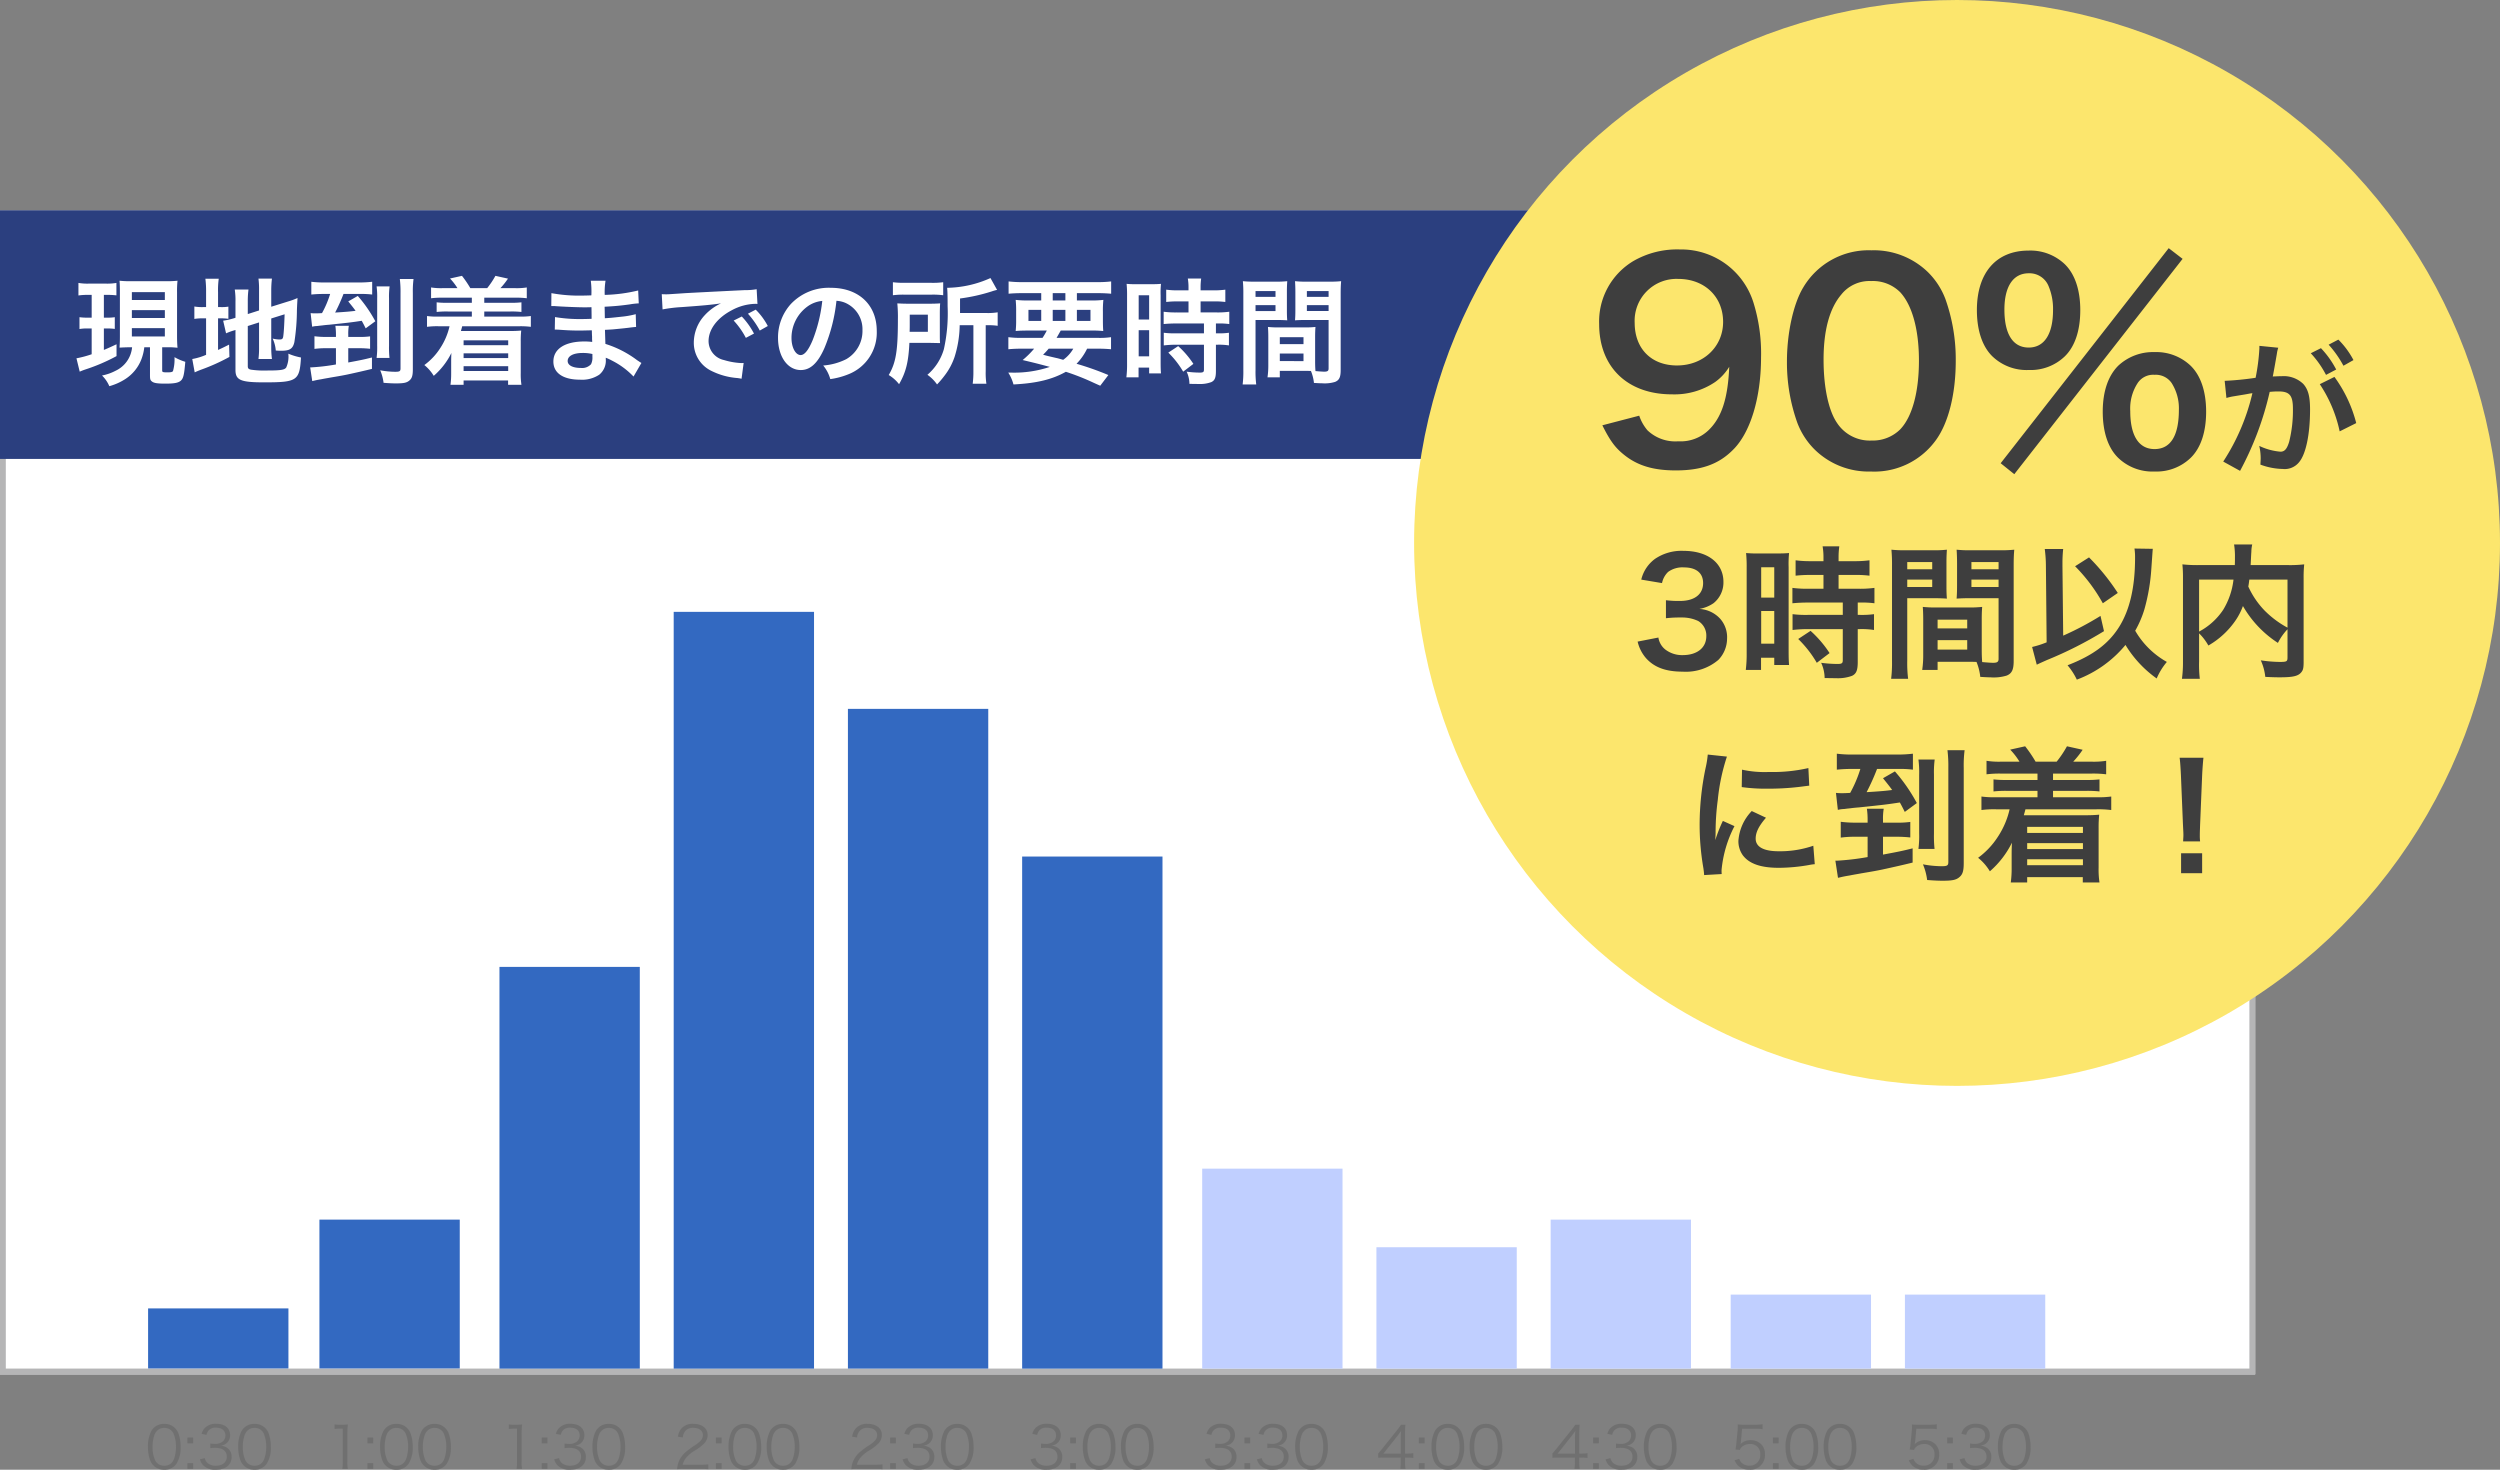
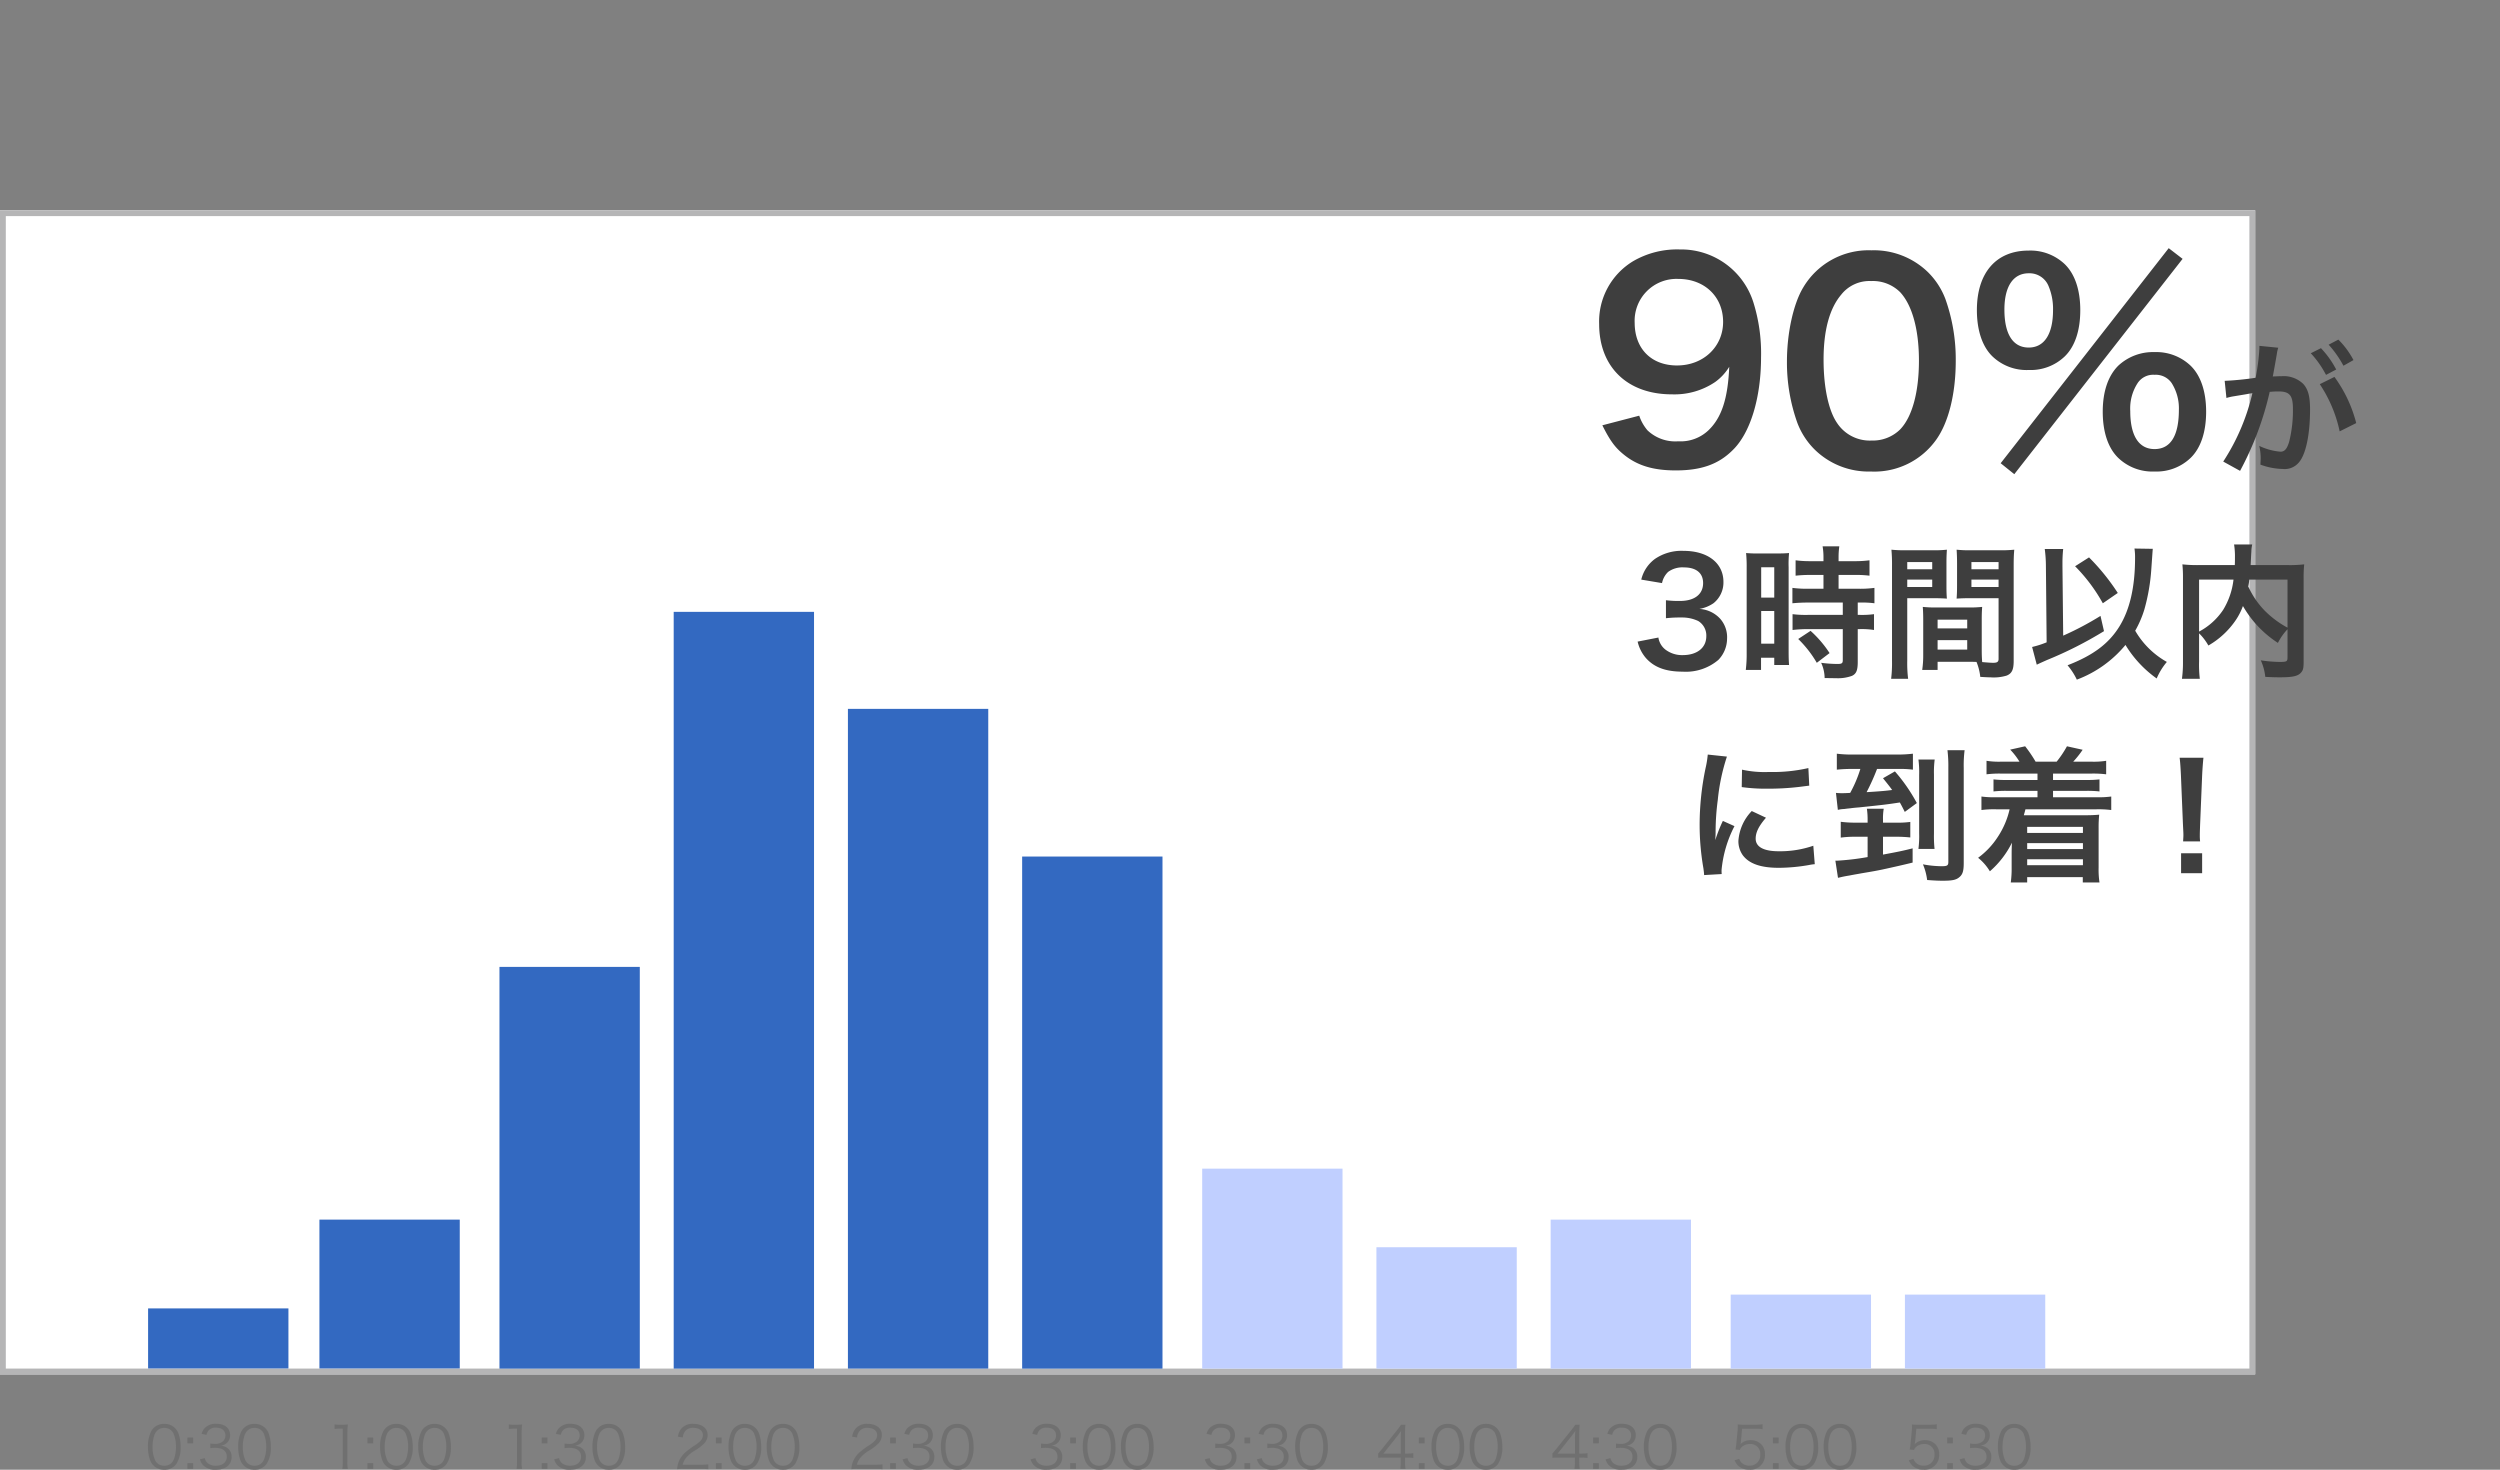
<svg xmlns="http://www.w3.org/2000/svg" width="430.465" height="253.066" viewBox="0 0 430.465 253.066">
  <rect x="0" y="0" width="430.465" height="253.066" fill="#808080" stroke="none" />
  <g id="fig_f02-2" transform="translate(19142.488 -9054.129)">
    <rect id="長方形_23897" data-name="長方形 23897" width="388.314" height="200.437" transform="translate(-19142.488 9090.34)" fill="#fff" />
-     <path id="長方形_23897_-_アウトライン" data-name="長方形 23897 - アウトライン" d="M1,1V199.437H387.314V1H1M0,0H388.314V200.437H0Z" transform="translate(-19142.488 9090.34)" fill="#b5b5b6" />
-     <rect id="長方形_23898" data-name="長方形 23898" width="388.314" height="42.81" transform="translate(-19142.488 9090.34)" fill="#2b3f7f" />
+     <path id="長方形_23897_-_アウトライン" data-name="長方形 23897 - アウトライン" d="M1,1V199.437H387.314V1M0,0H388.314V200.437H0Z" transform="translate(-19142.488 9090.34)" fill="#b5b5b6" />
    <path id="パス_47792" data-name="パス 47792" d="M10.28-4.82A4.967,4.967,0,0,1,7.4-.76a8.264,8.264,0,0,1-2.3.8A5.705,5.705,0,0,1,6.36,1.88,9.985,9.985,0,0,0,9.16.62a7.05,7.05,0,0,0,2.7-3.32,8.435,8.435,0,0,0,.52-2.12h.98V-.08c0,.74.04.9.3,1.12.34.3.92.4,2.36.4,1.56,0,2.28-.14,2.7-.56.4-.4.54-1.04.72-3.2a8.559,8.559,0,0,1-1.86-.8,7.4,7.4,0,0,1-.26,2.4c-.1.16-.38.22-.92.22-.84,0-.94-.04-.94-.34V-4.82h1.46c.22,0,.76.04,1.18.08-.06-.68-.08-1.28-.08-2.16v-7.36a16.945,16.945,0,0,1,.08-2.02,15.7,15.7,0,0,1-1.92.08H10.06a15.042,15.042,0,0,1-1.94-.08c.04.58.06.94.06,2.02v7.48c0,.8-.02,1.36-.06,2.02.82-.04,1.16-.06,1.88-.06Zm-.04-9.5h5.68v1.36H10.24Zm0,3.1h5.68v1.36H10.24Zm0,3.1h5.68v1.44H10.24ZM3.32-13.84v3.92h-.7A9.442,9.442,0,0,1,1.22-10v2.04a6.987,6.987,0,0,1,1.36-.1h.74v4.44a18.252,18.252,0,0,1-2.62.7l.56,2.3a10.742,10.742,0,0,1,1.04-.4A31.875,31.875,0,0,0,7.6-3.3V-5.34c-1.14.54-1.52.7-2.18.98v-3.7h.6a9.167,9.167,0,0,1,1.28.08V-10a7.8,7.8,0,0,1-1.28.08h-.6v-3.92h.52a13.009,13.009,0,0,1,1.64.08V-15.9a9.33,9.33,0,0,1-1.78.12H2.84a9.307,9.307,0,0,1-1.8-.12v2.16a10.38,10.38,0,0,1,1.68-.1ZM30.2-8.48l1.94-.62v4.24a15.212,15.212,0,0,1-.1,2.06h2.32a14.511,14.511,0,0,1-.12-2V-9.78l2.3-.72c-.06,1.94-.14,3.18-.24,3.84-.08.42-.2.5-.7.5a5.529,5.529,0,0,1-1.12-.16,5.968,5.968,0,0,1,.54,2.06c.5.04.68.04.94.04,1.46,0,2-.34,2.26-1.48a36.926,36.926,0,0,0,.44-5.5c.04-1.08.06-1.22.1-2.1a12.228,12.228,0,0,1-1.64.6l-2.88.9v-2.8a16.465,16.465,0,0,1,.12-2.04H32.04a14.277,14.277,0,0,1,.1,2v3.48l-1.94.62v-2.18a15.347,15.347,0,0,1,.12-2.04H27.96a12.752,12.752,0,0,1,.12,2.12V-9.9l-.18.06a11.976,11.976,0,0,1-1.94.44l.5,2.18a10.8,10.8,0,0,1,1.22-.46c.08-.02.22-.06.4-.12V-.92c0,1.76.88,2.14,4.92,2.14,5.7,0,6.12-.28,6.36-4.28a10.529,10.529,0,0,1-2.18-.66,4.587,4.587,0,0,1-.36,2.38c-.3.42-.94.52-3.32.52a15.615,15.615,0,0,1-2.72-.14c-.44-.08-.58-.22-.58-.62Zm-7.18-3.26h-.46a7.832,7.832,0,0,1-1.56-.1V-9.7a8.208,8.208,0,0,1,1.56-.1h.46v6.28a10.425,10.425,0,0,1-2.38.72l.42,2.3c.3-.14.48-.22,1.04-.44a33.663,33.663,0,0,0,4.94-2.22l-.06-2.12c-.9.46-1.12.56-1.9.92V-9.8h.38a9.1,9.1,0,0,1,1.4.08v-2.1a6.709,6.709,0,0,1-1.34.08h-.44V-14.3a14.117,14.117,0,0,1,.12-2.32H22.9a17.075,17.075,0,0,1,.12,2.3ZM47.5-6.6V-7a8,8,0,0,1,.1-1.52H45.28a10.4,10.4,0,0,1,.1,1.54v.38H43.64a15.172,15.172,0,0,1-1.96-.12v2.18a14.421,14.421,0,0,1,1.94-.12h1.76v2.8a35.19,35.19,0,0,1-4.24.5h-.2L41.3,1c.78-.18.86-.2,1.58-.32.7-.14,1.24-.22,1.64-.3,1.8-.3,2.08-.36,2.78-.5,1.22-.26,3.16-.7,4.28-.98V-3.06c-1.44.36-1.94.46-4.08.86V-4.66h1.92a17.309,17.309,0,0,1,1.84.1V-6.7a12.372,12.372,0,0,1-1.86.1ZM44.38-14a17.237,17.237,0,0,1-1.4,3.3c-.7.04-.84.04-1.1.04a7.112,7.112,0,0,1-.86-.04l.26,2.34a4.036,4.036,0,0,1,.88-.12c.14-.02.42-.06.86-.1.26-.04.66-.08,1.16-.12,3.68-.38,4.06-.44,5.64-.68.18.32.32.58.68,1.3L52.16-9.3a23.286,23.286,0,0,0-3.02-4.36l-1.64.94c.66.82.92,1.14,1.26,1.62-.74.1-1.54.18-3.52.3A30,30,0,0,0,46.68-14h2.98a14.014,14.014,0,0,1,1.96.1v-2.2a18.608,18.608,0,0,1-2.34.12H43.32a16.761,16.761,0,0,1-2.18-.12v2.2a20.156,20.156,0,0,1,2.04-.1Zm8-1.3a13.762,13.762,0,0,1,.1,2.12v8.06a14.063,14.063,0,0,1-.1,2.14H54.6a16.746,16.746,0,0,1-.08-2.12v-8.12a13.488,13.488,0,0,1,.1-2.08Zm4-1.28a18.415,18.415,0,0,1,.12,2.44V-1.2c0,.5-.14.6-.92.6A14.248,14.248,0,0,1,53-.86a8.028,8.028,0,0,1,.58,2.16c.8.06,1.44.1,2.12.1,1.3,0,1.84-.1,2.28-.46.48-.38.64-.84.64-1.98V-14.16a16.69,16.69,0,0,1,.12-2.42Zm12.4,3.22v.88H64.62a14.33,14.33,0,0,1-1.9-.08v1.66a14.924,14.924,0,0,1,1.9-.08h4.16v.88h-5.7a12.768,12.768,0,0,1-2.02-.1v1.86a13.242,13.242,0,0,1,2.02-.1h1.86a11.48,11.48,0,0,1-1.6,3.76A10.82,10.82,0,0,1,60.6-1.76,7.093,7.093,0,0,1,62.22.1a12.541,12.541,0,0,0,3.04-3.94c-.02.3-.04,1.04-.04,1.42v2.1a13.9,13.9,0,0,1-.12,1.96h2.26V.9h7.66v.74h2.3A12.012,12.012,0,0,1,77.2-.4V-5.8a17.074,17.074,0,0,1,.08-1.9c-.64.06-1.22.08-1.88.08H66.9c.06-.24.14-.48.22-.82h9.8a14.067,14.067,0,0,1,2.02.1V-10.2a13.083,13.083,0,0,1-2.02.1h-6v-.88h4.5a14.924,14.924,0,0,1,1.9.08v-1.66a14.33,14.33,0,0,1-1.9.08h-4.5v-.88h5.3a14.41,14.41,0,0,1,2.02.1v-1.86a10.965,10.965,0,0,1-2.02.12H73.7A12.946,12.946,0,0,0,75-16.64l-2.16-.48A14.477,14.477,0,0,1,71.42-15h-2.9a18.189,18.189,0,0,0-1.44-2.12l-2.06.46A9.483,9.483,0,0,1,66.3-15H63.76a10.855,10.855,0,0,1-2-.12v1.86a14.628,14.628,0,0,1,2-.1Zm6.26,7.34v.84H67.36v-.84Zm0,2.24v.82H67.36v-.82Zm0,2.22v.82H67.36v-.82Zm22.94-.56c-.28-.16-.38-.24-.72-.46A17.889,17.889,0,0,0,91.78-5.4c-.02-.48-.02-.48-.08-2.42.78-.04,1.08-.06,1.36-.08,1.5-.14,2.4-.24,2.7-.28.46-.06.96-.12,1.3-.14L97-10.52a14.8,14.8,0,0,1-2.48.44c-1.84.2-1.84.2-2.84.26-.02-1.24-.02-1.48-.04-1.98,1.76-.1,2.54-.16,4.3-.4a12.51,12.51,0,0,1,1.58-.18l-.1-2.22a27.058,27.058,0,0,1-5.76.76,12.4,12.4,0,0,1,.14-2.44H89.26a14.271,14.271,0,0,1,.1,2.52c-.5.02-1.18.04-1.5.04a26.3,26.3,0,0,1-5.38-.42l-.02,2.22h.32c.06,0,.22,0,.44.02,1.34.1,3.92.2,4.9.2.3,0,.62,0,1.26-.02.02,1.14.02,1.82.02,2-.56.02-1.24.04-1.64.04a25.79,25.79,0,0,1-4.66-.34l-.04,2.16c.3,0,.5,0,.76.02,1.66.12,2.4.14,3.62.14.42,0,1.04-.02,2-.04.02.8.02.8.04,1.08v.44a3.854,3.854,0,0,1,.02.48,10.449,10.449,0,0,0-1.34-.08c-3.36,0-5.34,1.28-5.34,3.46,0,1.98,1.68,3.12,4.6,3.12a5.325,5.325,0,0,0,3.3-.86,3.12,3.12,0,0,0,1.12-2.7v-.22a8.9,8.9,0,0,1,1.08.5A13.5,13.5,0,0,1,96.62.22ZM89.54-3.66v.48A2.535,2.535,0,0,1,89.3-1.9a2.077,2.077,0,0,1-1.74.64c-1.42,0-2.28-.46-2.28-1.2,0-.86.98-1.38,2.6-1.38A7.02,7.02,0,0,1,89.54-3.66Zm12.08-7.68a25.1,25.1,0,0,1,3.32-.4c3.88-.28,5.12-.4,6.74-.64a8.844,8.844,0,0,0-2.78,2.02,6.964,6.964,0,0,0-1.9,4.7,5.351,5.351,0,0,0,2.86,4.82A12.032,12.032,0,0,0,114.54.48c.38.06.42.06.68.12l.36-2.72c-.2.02-.38.02-.4.02a12.137,12.137,0,0,1-2.98-.52,3.358,3.358,0,0,1-2.66-3.26c0-2.02,1.5-4.02,4.04-5.34a8.944,8.944,0,0,1,3.96-1.08,3.1,3.1,0,0,1,.42.02l-.14-2.54a10.776,10.776,0,0,1-2.06.16c-5.34.26-8.76.44-10.22.52-2.94.2-2.94.2-3.3.2-.1,0-.32,0-.76-.02Zm12.24,1.92a13.5,13.5,0,0,1,2.1,2.98l1.4-.74a12.961,12.961,0,0,0-2.1-2.94Zm5.88.94a11.566,11.566,0,0,0-2.08-2.82l-1.34.7a14.736,14.736,0,0,1,2.04,2.9Zm11.82-4.34a4.371,4.371,0,0,1,2.02.6,4.955,4.955,0,0,1,2.46,4.44,5.6,5.6,0,0,1-2.78,5,10.629,10.629,0,0,1-3.98,1.1A6.38,6.38,0,0,1,130.5.66a13.076,13.076,0,0,0,3.14-.84,7.7,7.7,0,0,0,4.86-7.46c0-4.5-3.12-7.42-7.92-7.42a8.978,8.978,0,0,0-6.88,2.8,8.591,8.591,0,0,0-2.2,5.82c0,3.22,1.64,5.54,3.92,5.54,1.64,0,2.92-1.18,4.06-3.76A28.934,28.934,0,0,0,131.56-12.82Zm-2.44.02a26.358,26.358,0,0,1-1.66,6.76c-.72,1.72-1.4,2.56-2.06,2.56-.88,0-1.58-1.3-1.58-2.94a6.7,6.7,0,0,1,2.72-5.4A5.091,5.091,0,0,1,129.12-12.8Zm26.02,4.18v7.9a15.926,15.926,0,0,1-.12,2.18h2.36a12.431,12.431,0,0,1-.12-2.16V-8.62h.3a11.14,11.14,0,0,1,1.76.1v-2.32a10.152,10.152,0,0,1-1.94.12h-4.54v-2.5a30.7,30.7,0,0,0,5.46-1.22,8.429,8.429,0,0,1,.92-.26l-1.14-2.04a18.732,18.732,0,0,1-7.46,1.68c.06.66.08,1.28.08,3.16a28.44,28.44,0,0,1-.64,7.4,9.139,9.139,0,0,1-2.84,4.42,6.546,6.546,0,0,1,1.66,1.66,15.4,15.4,0,0,0,1.28-1.5,10.99,10.99,0,0,0,1.74-3.24,18.884,18.884,0,0,0,.88-5.46Zm-13.86-5.16a14.033,14.033,0,0,1,2.04-.1h4.54a13.328,13.328,0,0,1,2.08.1v-2.24a13.7,13.7,0,0,1-2.18.1h-4.32a15.037,15.037,0,0,1-2.16-.1Zm8.08,3.2q0-1.17.06-1.8c-.62.04-1.1.06-2.02.06h-3.24c-.96,0-1.46-.02-2.12-.06a24.771,24.771,0,0,1,.1,2.78c0,5.4-.34,7.44-1.58,9.56a6.3,6.3,0,0,1,1.78,1.58c1.18-2.06,1.62-3.78,1.78-7.12h3.32c1.1.02,1.76.04,1.96.04-.04-.5-.04-.72-.04-1.6Zm-5.2,3.1c.02-.58.02-.76.02-1.52v-1.44h3.12v2.96Zm19.3,1.04a15.892,15.892,0,0,1-2.3-.12v2.08c.66-.06,1.32-.1,2.3-.1h2.14a15.316,15.316,0,0,1-1.98,1.96c2.02.48,2.36.56,4.68,1.18a19.32,19.32,0,0,1-6.72.98h-.44a7.165,7.165,0,0,1,.9,2.04c3.98-.2,6.68-.86,9.02-2.18a41.5,41.5,0,0,1,4.76,1.88c.26.12.66.3,1.16.52l1.4-1.84a51.206,51.206,0,0,0-5.48-1.94,9.773,9.773,0,0,0,1.82-2.6h1.8c.98,0,1.66.04,2.32.1V-6.56a13.268,13.268,0,0,1-2.32.12h-7.06c.24-.4.3-.52.72-1.26h5.06a19.731,19.731,0,0,1,2.26.08c-.04-.5-.06-.96-.06-1.96v-1.36a17.77,17.77,0,0,1,.08-2.04,16.5,16.5,0,0,1-2.24.1h-2.32v-1.26h3.58c.96,0,1.68.04,2.32.1v-2.12a18.079,18.079,0,0,1-2.48.12H163.66a18.76,18.76,0,0,1-2.46-.12v2.12c.62-.06,1.36-.1,2.3-.1h3.32v1.26h-2.18a17.463,17.463,0,0,1-2.22-.1,18.919,18.919,0,0,1,.08,2.04v1.38a16.94,16.94,0,0,1-.08,1.94c.62-.06,1.28-.08,2.32-.08h3.04a10.979,10.979,0,0,1-.74,1.26Zm8.88,1.86a5.95,5.95,0,0,1-1.74,1.92c-.7-.2-.98-.28-1.2-.32-1.56-.36-1.56-.36-2.26-.56a12.646,12.646,0,0,0,.96-1.04Zm-3.54-9.56h2.18v1.26H168.8Zm-1.98,2.88v1.9h-2.2v-1.9Zm1.98,0h2.18v1.9H168.8Zm4.16,0h2.34v1.9h-2.34Zm19.22-1.46v1.9h-2.06a15.385,15.385,0,0,1-2.22-.12v2.12c.62-.06,1.36-.1,2.2-.1h4.74v1.7H190.1a14.842,14.842,0,0,1-2.18-.1v2.18a17.912,17.912,0,0,1,2.14-.12h4.78V-1c0,.44-.12.54-.74.54a17.818,17.818,0,0,1-2.24-.16,5.155,5.155,0,0,1,.48,2.1c1.38.02,1.38.02,1.56.02a5.605,5.605,0,0,0,2.2-.32c.6-.28.8-.76.8-1.92V-5.26h.26a10.874,10.874,0,0,1,1.98.12V-7.32a12.2,12.2,0,0,1-1.98.1h-.26v-1.7h.34a13.008,13.008,0,0,1,1.96.1v-2.12a14.761,14.761,0,0,1-2.18.12h-2.76v-1.9h2.2a14.509,14.509,0,0,1,2.06.1v-2.12a14.745,14.745,0,0,1-2.08.12h-2.18v-.54a10.633,10.633,0,0,1,.1-1.5h-2.3a8.939,8.939,0,0,1,.12,1.5v.54h-1.76a14.55,14.55,0,0,1-2.08-.12v2.12a16.937,16.937,0,0,1,2.14-.1ZM181.6-2.02a18.219,18.219,0,0,1-.12,2.38h2.1V-1.32h1.82v1h2.04c-.04-.5-.06-.94-.06-2V-13.76a15.007,15.007,0,0,1,.06-1.98c-.48.04-.84.06-1.74.06h-2.42a17.327,17.327,0,0,1-1.76-.06,18.75,18.75,0,0,1,.08,2.02Zm2-11.76h1.8V-9.6h-1.8Zm0,6.02h1.8v4.5h-1.8Zm9.42,5.8a15.348,15.348,0,0,0-2.62-3.06L188.7-3.9a15.278,15.278,0,0,1,2.56,3.28Zm20.96-4.56c0-.78.02-1.28.06-1.8a16.085,16.085,0,0,1-1.86.08h-4.46a16.308,16.308,0,0,1-1.86-.08c.04.54.06,1.1.06,1.8v4.88a13.787,13.787,0,0,1-.14,2h2.12V-.76h4.24c.16,0,.54,0,1.12.02a7.6,7.6,0,0,1,.52,2.06c1.02.06,1.1.06,1.38.06a6.092,6.092,0,0,0,2.26-.24c.72-.3.96-.82.96-2.02v-13.1c0-1,.02-1.5.08-2.22a17.94,17.94,0,0,1-2.06.08h-3.84a17.112,17.112,0,0,1-2.04-.08c.04.62.06,1.18.06,1.86v3.06c0,.86-.02,1.24-.06,1.82.5-.04,1.14-.06,1.84-.06h3.94v8.36c0,.4-.18.54-.74.54-.36,0-1.08-.06-1.52-.1-.04-.52-.06-.98-.06-1.74Zm-1.42-7.98h3.74v1h-3.74Zm0,2.42h3.74v1.02h-3.74ZM207.9-6.56h4.08v1.2H207.9Zm0,2.82h4.08v1.3H207.9Zm-4.18-5.78h3.62c.7,0,1.32.02,1.84.06-.04-.44-.06-.9-.06-1.82v-3.06c0-.78.02-1.22.06-1.86a16.9,16.9,0,0,1-2.04.08H203.6a18.165,18.165,0,0,1-2.06-.08,22.169,22.169,0,0,1,.08,2.24V-.9a17.879,17.879,0,0,1-.12,2.48h2.34a17.348,17.348,0,0,1-.12-2.46Zm0-4.98h3.44v1h-3.44Zm0,2.42h3.44v1.02h-3.44Z" transform="translate(-19130.023 9118.745)" fill="#fff" />
    <path id="パス_47793" data-name="パス 47793" d="M3.28.09A2.445,2.445,0,0,0,5.4-.96a5.215,5.215,0,0,0,.7-2.89,6.884,6.884,0,0,0-.38-2.32,2.521,2.521,0,0,0-.6-.92A2.464,2.464,0,0,0,3.29-7.8,2.457,2.457,0,0,0,1.05-6.57,5.846,5.846,0,0,0,.47-3.85,6.909,6.909,0,0,0,.85-1.54a2.484,2.484,0,0,0,.6.92A2.5,2.5,0,0,0,3.28.09Zm0-7.2a1.69,1.69,0,0,1,1.57.91A5.666,5.666,0,0,1,5.3-3.87a6.2,6.2,0,0,1-.31,2.02,1.969,1.969,0,0,1-.47.78A1.666,1.666,0,0,1,3.29-.6a1.7,1.7,0,0,1-1.55-.87,5.526,5.526,0,0,1-.47-2.38,6.2,6.2,0,0,1,.31-2.02,2.042,2.042,0,0,1,.45-.73A1.628,1.628,0,0,1,3.28-7.11ZM8.26-5.45H7.27v.99h.99Zm0,5.39v-.99H7.27v.99ZM9.42-1.7a2.6,2.6,0,0,0,.51.97,2.857,2.857,0,0,0,2.24.82c1.67,0,2.71-.84,2.71-2.19a1.832,1.832,0,0,0-.67-1.51,2.145,2.145,0,0,0-1.23-.43,2.054,2.054,0,0,0,.94-.36,1.757,1.757,0,0,0,.7-1.46c0-1.2-.92-1.96-2.37-1.96a2.6,2.6,0,0,0-1.99.73,2.279,2.279,0,0,0-.54,1l.83.18a1.892,1.892,0,0,1,.32-.71,1.571,1.571,0,0,1,1.33-.53c1.01,0,1.61.5,1.61,1.36a1.377,1.377,0,0,1-.4.97,2,2,0,0,1-1.46.46,4.265,4.265,0,0,1-.74-.06v.79a7.012,7.012,0,0,1,.8-.05c1.33,0,2.04.54,2.04,1.53,0,.95-.73,1.55-1.89,1.55a2.205,2.205,0,0,1-1.29-.36,1.51,1.51,0,0,1-.61-.95ZM18.82.09A2.445,2.445,0,0,0,20.94-.96a5.215,5.215,0,0,0,.7-2.89,6.884,6.884,0,0,0-.38-2.32,2.521,2.521,0,0,0-.6-.92,2.464,2.464,0,0,0-1.83-.71,2.457,2.457,0,0,0-2.24,1.23,5.846,5.846,0,0,0-.58,2.72,6.909,6.909,0,0,0,.38,2.31,2.484,2.484,0,0,0,.6.92A2.5,2.5,0,0,0,18.82.09Zm0-7.2a1.69,1.69,0,0,1,1.57.91,5.666,5.666,0,0,1,.45,2.33,6.2,6.2,0,0,1-.31,2.02,1.969,1.969,0,0,1-.47.78,1.666,1.666,0,0,1-1.23.47,1.7,1.7,0,0,1-1.55-.87,5.526,5.526,0,0,1-.47-2.38,6.2,6.2,0,0,1,.31-2.02,2.042,2.042,0,0,1,.45-.73A1.628,1.628,0,0,1,18.82-7.11Z" transform="translate(-19117.488 9307.105)" fill="#707070" />
    <path id="パス_47794" data-name="パス 47794" d="M1.61-6.92a6.045,6.045,0,0,1,.87-.06h.54v5.79A6.308,6.308,0,0,1,2.94-.06h.95a6.38,6.38,0,0,1-.08-1.13V-6.05A16.407,16.407,0,0,1,3.9-7.71a5.694,5.694,0,0,1-.83.05H2.44a4.843,4.843,0,0,1-.83-.05ZM8.26-5.45H7.27v.99h.99Zm0,5.39v-.99H7.27v.99Zm3.99.15A2.445,2.445,0,0,0,14.37-.96a5.215,5.215,0,0,0,.7-2.89,6.884,6.884,0,0,0-.38-2.32,2.521,2.521,0,0,0-.6-.92,2.464,2.464,0,0,0-1.83-.71,2.457,2.457,0,0,0-2.24,1.23,5.846,5.846,0,0,0-.58,2.72,6.909,6.909,0,0,0,.38,2.31,2.484,2.484,0,0,0,.6.92A2.5,2.5,0,0,0,12.25.09Zm0-7.2a1.69,1.69,0,0,1,1.57.91,5.666,5.666,0,0,1,.45,2.33,6.2,6.2,0,0,1-.31,2.02,1.969,1.969,0,0,1-.47.78,1.666,1.666,0,0,1-1.23.47,1.7,1.7,0,0,1-1.55-.87,5.526,5.526,0,0,1-.47-2.38,6.2,6.2,0,0,1,.31-2.02A2.042,2.042,0,0,1,11-6.6,1.628,1.628,0,0,1,12.25-7.11ZM18.82.09A2.445,2.445,0,0,0,20.94-.96a5.215,5.215,0,0,0,.7-2.89,6.884,6.884,0,0,0-.38-2.32,2.521,2.521,0,0,0-.6-.92,2.464,2.464,0,0,0-1.83-.71,2.457,2.457,0,0,0-2.24,1.23,5.846,5.846,0,0,0-.58,2.72,6.909,6.909,0,0,0,.38,2.31,2.484,2.484,0,0,0,.6.92A2.5,2.5,0,0,0,18.82.09Zm0-7.2a1.69,1.69,0,0,1,1.57.91,5.666,5.666,0,0,1,.45,2.33,6.2,6.2,0,0,1-.31,2.02,1.969,1.969,0,0,1-.47.78,1.666,1.666,0,0,1-1.23.47,1.7,1.7,0,0,1-1.55-.87,5.526,5.526,0,0,1-.47-2.38,6.2,6.2,0,0,1,.31-2.02,2.042,2.042,0,0,1,.45-.73A1.628,1.628,0,0,1,18.82-7.11Z" transform="translate(-19086.488 9307.105)" fill="#707070" />
    <path id="パス_47795" data-name="パス 47795" d="M1.61-6.92a6.045,6.045,0,0,1,.87-.06h.54v5.79A6.308,6.308,0,0,1,2.94-.06h.95a6.38,6.38,0,0,1-.08-1.13V-6.05A16.407,16.407,0,0,1,3.9-7.71a5.694,5.694,0,0,1-.83.05H2.44a4.843,4.843,0,0,1-.83-.05ZM8.26-5.45H7.27v.99h.99Zm0,5.39v-.99H7.27v.99ZM9.42-1.7a2.6,2.6,0,0,0,.51.97,2.857,2.857,0,0,0,2.24.82c1.67,0,2.71-.84,2.71-2.19a1.832,1.832,0,0,0-.67-1.51,2.145,2.145,0,0,0-1.23-.43,2.054,2.054,0,0,0,.94-.36,1.757,1.757,0,0,0,.7-1.46c0-1.2-.92-1.96-2.37-1.96a2.6,2.6,0,0,0-1.99.73,2.279,2.279,0,0,0-.54,1l.83.18a1.892,1.892,0,0,1,.32-.71,1.571,1.571,0,0,1,1.33-.53c1.01,0,1.61.5,1.61,1.36a1.377,1.377,0,0,1-.4.97,2,2,0,0,1-1.46.46,4.265,4.265,0,0,1-.74-.06v.79a7.012,7.012,0,0,1,.8-.05c1.33,0,2.04.54,2.04,1.53,0,.95-.73,1.55-1.89,1.55a2.205,2.205,0,0,1-1.29-.36,1.51,1.51,0,0,1-.61-.95ZM18.82.09A2.445,2.445,0,0,0,20.94-.96a5.215,5.215,0,0,0,.7-2.89,6.884,6.884,0,0,0-.38-2.32,2.521,2.521,0,0,0-.6-.92,2.464,2.464,0,0,0-1.83-.71,2.457,2.457,0,0,0-2.24,1.23,5.846,5.846,0,0,0-.58,2.72,6.909,6.909,0,0,0,.38,2.31,2.484,2.484,0,0,0,.6.92A2.5,2.5,0,0,0,18.82.09Zm0-7.2a1.69,1.69,0,0,1,1.57.91,5.666,5.666,0,0,1,.45,2.33,6.2,6.2,0,0,1-.31,2.02,1.969,1.969,0,0,1-.47.78,1.666,1.666,0,0,1-1.23.47,1.7,1.7,0,0,1-1.55-.87,5.526,5.526,0,0,1-.47-2.38,6.2,6.2,0,0,1,.31-2.02,2.042,2.042,0,0,1,.45-.73A1.628,1.628,0,0,1,18.82-7.11Z" transform="translate(-19056.488 9307.105)" fill="#707070" />
    <path id="パス_47796" data-name="パス 47796" d="M4.73-.06A11.246,11.246,0,0,1,5.96,0V-.84a8.73,8.73,0,0,1-1.22.07H1.55a2.8,2.8,0,0,1,.57-1.16A5.445,5.445,0,0,1,3.56-3.16a7.883,7.883,0,0,0,1.7-1.29,2.087,2.087,0,0,0,.59-1.42c0-1.18-.97-1.94-2.48-1.94a2.556,2.556,0,0,0-2.01.77A2.719,2.719,0,0,0,.73-5.6l.84.14a2.023,2.023,0,0,1,.35-1.01,1.654,1.654,0,0,1,1.45-.65c1.02,0,1.66.49,1.66,1.25,0,.61-.33,1.05-1.32,1.72a13.577,13.577,0,0,0-1.53,1.1A4.39,4.39,0,0,0,.88-1.33,4.592,4.592,0,0,0,.59-.01a7.162,7.162,0,0,1,1.1-.05ZM8.26-5.45H7.27v.99h.99Zm0,5.39v-.99H7.27v.99Zm3.99.15A2.445,2.445,0,0,0,14.37-.96a5.215,5.215,0,0,0,.7-2.89,6.884,6.884,0,0,0-.38-2.32,2.521,2.521,0,0,0-.6-.92,2.464,2.464,0,0,0-1.83-.71,2.457,2.457,0,0,0-2.24,1.23,5.846,5.846,0,0,0-.58,2.72,6.909,6.909,0,0,0,.38,2.31,2.484,2.484,0,0,0,.6.92A2.5,2.5,0,0,0,12.25.09Zm0-7.2a1.69,1.69,0,0,1,1.57.91,5.666,5.666,0,0,1,.45,2.33,6.2,6.2,0,0,1-.31,2.02,1.969,1.969,0,0,1-.47.78,1.666,1.666,0,0,1-1.23.47,1.7,1.7,0,0,1-1.55-.87,5.526,5.526,0,0,1-.47-2.38,6.2,6.2,0,0,1,.31-2.02A2.042,2.042,0,0,1,11-6.6,1.628,1.628,0,0,1,12.25-7.11ZM18.82.09A2.445,2.445,0,0,0,20.94-.96a5.215,5.215,0,0,0,.7-2.89,6.884,6.884,0,0,0-.38-2.32,2.521,2.521,0,0,0-.6-.92,2.464,2.464,0,0,0-1.83-.71,2.457,2.457,0,0,0-2.24,1.23,5.846,5.846,0,0,0-.58,2.72,6.909,6.909,0,0,0,.38,2.31,2.484,2.484,0,0,0,.6.92A2.5,2.5,0,0,0,18.82.09Zm0-7.2a1.69,1.69,0,0,1,1.57.91,5.666,5.666,0,0,1,.45,2.33,6.2,6.2,0,0,1-.31,2.02,1.969,1.969,0,0,1-.47.78,1.666,1.666,0,0,1-1.23.47,1.7,1.7,0,0,1-1.55-.87,5.526,5.526,0,0,1-.47-2.38,6.2,6.2,0,0,1,.31-2.02,2.042,2.042,0,0,1,.45-.73A1.628,1.628,0,0,1,18.82-7.11Z" transform="translate(-19026.488 9307.105)" fill="#707070" />
    <path id="パス_47797" data-name="パス 47797" d="M4.73-.06A11.246,11.246,0,0,1,5.96,0V-.84a8.73,8.73,0,0,1-1.22.07H1.55a2.8,2.8,0,0,1,.57-1.16A5.445,5.445,0,0,1,3.56-3.16a7.883,7.883,0,0,0,1.7-1.29,2.087,2.087,0,0,0,.59-1.42c0-1.18-.97-1.94-2.48-1.94a2.556,2.556,0,0,0-2.01.77A2.719,2.719,0,0,0,.73-5.6l.84.14a2.023,2.023,0,0,1,.35-1.01,1.654,1.654,0,0,1,1.45-.65c1.02,0,1.66.49,1.66,1.25,0,.61-.33,1.05-1.32,1.72a13.577,13.577,0,0,0-1.53,1.1A4.39,4.39,0,0,0,.88-1.33,4.592,4.592,0,0,0,.59-.01a7.162,7.162,0,0,1,1.1-.05ZM8.26-5.45H7.27v.99h.99Zm0,5.39v-.99H7.27v.99ZM9.42-1.7a2.6,2.6,0,0,0,.51.97,2.857,2.857,0,0,0,2.24.82c1.67,0,2.71-.84,2.71-2.19a1.832,1.832,0,0,0-.67-1.51,2.145,2.145,0,0,0-1.23-.43,2.054,2.054,0,0,0,.94-.36,1.757,1.757,0,0,0,.7-1.46c0-1.2-.92-1.96-2.37-1.96a2.6,2.6,0,0,0-1.99.73,2.279,2.279,0,0,0-.54,1l.83.18a1.892,1.892,0,0,1,.32-.71,1.571,1.571,0,0,1,1.33-.53c1.01,0,1.61.5,1.61,1.36a1.377,1.377,0,0,1-.4.97,2,2,0,0,1-1.46.46,4.265,4.265,0,0,1-.74-.06v.79a7.012,7.012,0,0,1,.8-.05c1.33,0,2.04.54,2.04,1.53,0,.95-.73,1.55-1.89,1.55a2.205,2.205,0,0,1-1.29-.36,1.51,1.51,0,0,1-.61-.95ZM18.82.09A2.445,2.445,0,0,0,20.94-.96a5.215,5.215,0,0,0,.7-2.89,6.884,6.884,0,0,0-.38-2.32,2.521,2.521,0,0,0-.6-.92,2.464,2.464,0,0,0-1.83-.71,2.457,2.457,0,0,0-2.24,1.23,5.846,5.846,0,0,0-.58,2.72,6.909,6.909,0,0,0,.38,2.31,2.484,2.484,0,0,0,.6.92A2.5,2.5,0,0,0,18.82.09Zm0-7.2a1.69,1.69,0,0,1,1.57.91,5.666,5.666,0,0,1,.45,2.33,6.2,6.2,0,0,1-.31,2.02,1.969,1.969,0,0,1-.47.78,1.666,1.666,0,0,1-1.23.47,1.7,1.7,0,0,1-1.55-.87,5.526,5.526,0,0,1-.47-2.38,6.2,6.2,0,0,1,.31-2.02,2.042,2.042,0,0,1,.45-.73A1.628,1.628,0,0,1,18.82-7.11Z" transform="translate(-18996.488 9307.105)" fill="#707070" />
    <path id="パス_47798" data-name="パス 47798" d="M.45-1.7a2.6,2.6,0,0,0,.51.97A2.857,2.857,0,0,0,3.2.09C4.87.09,5.91-.75,5.91-2.1a1.832,1.832,0,0,0-.67-1.51,2.145,2.145,0,0,0-1.23-.43,2.054,2.054,0,0,0,.94-.36,1.757,1.757,0,0,0,.7-1.46c0-1.2-.92-1.96-2.37-1.96a2.6,2.6,0,0,0-1.99.73,2.279,2.279,0,0,0-.54,1l.83.18a1.892,1.892,0,0,1,.32-.71,1.571,1.571,0,0,1,1.33-.53c1.01,0,1.61.5,1.61,1.36a1.377,1.377,0,0,1-.4.97,2,2,0,0,1-1.46.46,4.265,4.265,0,0,1-.74-.06v.79a7.012,7.012,0,0,1,.8-.05c1.33,0,2.04.54,2.04,1.53C5.08-1.2,4.35-.6,3.19-.6A2.205,2.205,0,0,1,1.9-.96a1.51,1.51,0,0,1-.61-.95ZM8.26-5.45H7.27v.99h.99Zm0,5.39v-.99H7.27v.99Zm3.99.15A2.445,2.445,0,0,0,14.37-.96a5.215,5.215,0,0,0,.7-2.89,6.884,6.884,0,0,0-.38-2.32,2.521,2.521,0,0,0-.6-.92,2.464,2.464,0,0,0-1.83-.71,2.457,2.457,0,0,0-2.24,1.23,5.846,5.846,0,0,0-.58,2.72,6.909,6.909,0,0,0,.38,2.31,2.484,2.484,0,0,0,.6.92A2.5,2.5,0,0,0,12.25.09Zm0-7.2a1.69,1.69,0,0,1,1.57.91,5.666,5.666,0,0,1,.45,2.33,6.2,6.2,0,0,1-.31,2.02,1.969,1.969,0,0,1-.47.78,1.666,1.666,0,0,1-1.23.47,1.7,1.7,0,0,1-1.55-.87,5.526,5.526,0,0,1-.47-2.38,6.2,6.2,0,0,1,.31-2.02A2.042,2.042,0,0,1,11-6.6,1.628,1.628,0,0,1,12.25-7.11ZM18.82.09A2.445,2.445,0,0,0,20.94-.96a5.215,5.215,0,0,0,.7-2.89,6.884,6.884,0,0,0-.38-2.32,2.521,2.521,0,0,0-.6-.92,2.464,2.464,0,0,0-1.83-.71,2.457,2.457,0,0,0-2.24,1.23,5.846,5.846,0,0,0-.58,2.72,6.909,6.909,0,0,0,.38,2.31,2.484,2.484,0,0,0,.6.92A2.5,2.5,0,0,0,18.82.09Zm0-7.2a1.69,1.69,0,0,1,1.57.91,5.666,5.666,0,0,1,.45,2.33,6.2,6.2,0,0,1-.31,2.02,1.969,1.969,0,0,1-.47.78,1.666,1.666,0,0,1-1.23.47,1.7,1.7,0,0,1-1.55-.87,5.526,5.526,0,0,1-.47-2.38,6.2,6.2,0,0,1,.31-2.02,2.042,2.042,0,0,1,.45-.73A1.628,1.628,0,0,1,18.82-7.11Z" transform="translate(-18965.488 9307.105)" fill="#707070" />
    <path id="パス_47799" data-name="パス 47799" d="M.45-1.7a2.6,2.6,0,0,0,.51.97A2.857,2.857,0,0,0,3.2.09C4.87.09,5.91-.75,5.91-2.1a1.832,1.832,0,0,0-.67-1.51,2.145,2.145,0,0,0-1.23-.43,2.054,2.054,0,0,0,.94-.36,1.757,1.757,0,0,0,.7-1.46c0-1.2-.92-1.96-2.37-1.96a2.6,2.6,0,0,0-1.99.73,2.279,2.279,0,0,0-.54,1l.83.18a1.892,1.892,0,0,1,.32-.71,1.571,1.571,0,0,1,1.33-.53c1.01,0,1.61.5,1.61,1.36a1.377,1.377,0,0,1-.4.97,2,2,0,0,1-1.46.46,4.265,4.265,0,0,1-.74-.06v.79a7.012,7.012,0,0,1,.8-.05c1.33,0,2.04.54,2.04,1.53C5.08-1.2,4.35-.6,3.19-.6A2.205,2.205,0,0,1,1.9-.96a1.51,1.51,0,0,1-.61-.95ZM8.26-5.45H7.27v.99h.99Zm0,5.39v-.99H7.27v.99ZM9.42-1.7a2.6,2.6,0,0,0,.51.97,2.857,2.857,0,0,0,2.24.82c1.67,0,2.71-.84,2.71-2.19a1.832,1.832,0,0,0-.67-1.51,2.145,2.145,0,0,0-1.23-.43,2.054,2.054,0,0,0,.94-.36,1.757,1.757,0,0,0,.7-1.46c0-1.2-.92-1.96-2.37-1.96a2.6,2.6,0,0,0-1.99.73,2.279,2.279,0,0,0-.54,1l.83.18a1.892,1.892,0,0,1,.32-.71,1.571,1.571,0,0,1,1.33-.53c1.01,0,1.61.5,1.61,1.36a1.377,1.377,0,0,1-.4.97,2,2,0,0,1-1.46.46,4.265,4.265,0,0,1-.74-.06v.79a7.012,7.012,0,0,1,.8-.05c1.33,0,2.04.54,2.04,1.53,0,.95-.73,1.55-1.89,1.55a2.205,2.205,0,0,1-1.29-.36,1.51,1.51,0,0,1-.61-.95ZM18.82.09A2.445,2.445,0,0,0,20.94-.96a5.215,5.215,0,0,0,.7-2.89,6.884,6.884,0,0,0-.38-2.32,2.521,2.521,0,0,0-.6-.92,2.464,2.464,0,0,0-1.83-.71,2.457,2.457,0,0,0-2.24,1.23,5.846,5.846,0,0,0-.58,2.72,6.909,6.909,0,0,0,.38,2.31,2.484,2.484,0,0,0,.6.92A2.5,2.5,0,0,0,18.82.09Zm0-7.2a1.69,1.69,0,0,1,1.57.91,5.666,5.666,0,0,1,.45,2.33,6.2,6.2,0,0,1-.31,2.02,1.969,1.969,0,0,1-.47.78,1.666,1.666,0,0,1-1.23.47,1.7,1.7,0,0,1-1.55-.87,5.526,5.526,0,0,1-.47-2.38,6.2,6.2,0,0,1,.31-2.02,2.042,2.042,0,0,1,.45-.73A1.628,1.628,0,0,1,18.82-7.11Z" transform="translate(-18935.488 9307.105)" fill="#707070" />
    <path id="パス_47800" data-name="パス 47800" d="M.31-1.96C.64-1.99.94-2,1.5-2H4.18v.86A5.8,5.8,0,0,1,4.1-.06h.91a5.735,5.735,0,0,1-.08-1.08V-2H5.3a6.85,6.85,0,0,1,1.05.07v-.83a6.716,6.716,0,0,1-1.04.07H4.93V-5.97a16.586,16.586,0,0,1,.06-1.69H4.24a11.281,11.281,0,0,1-.75,1.02L.96-3.48c-.21.25-.44.53-.65.77Zm3.88-.72H1.2l2.3-2.9c.29-.37.54-.7.75-1a12.161,12.161,0,0,0-.06,1.36ZM8.3-5.45H7.31v.99H8.3Zm0,5.39v-.99H7.31v.99Zm3.99.15A2.445,2.445,0,0,0,14.41-.96a5.215,5.215,0,0,0,.7-2.89,6.884,6.884,0,0,0-.38-2.32,2.521,2.521,0,0,0-.6-.92A2.464,2.464,0,0,0,12.3-7.8a2.457,2.457,0,0,0-2.24,1.23,5.846,5.846,0,0,0-.58,2.72,6.909,6.909,0,0,0,.38,2.31,2.484,2.484,0,0,0,.6.92A2.5,2.5,0,0,0,12.29.09Zm0-7.2a1.69,1.69,0,0,1,1.57.91,5.666,5.666,0,0,1,.45,2.33A6.2,6.2,0,0,1,14-1.85a1.969,1.969,0,0,1-.47.78A1.666,1.666,0,0,1,12.3-.6a1.7,1.7,0,0,1-1.55-.87,5.526,5.526,0,0,1-.47-2.38,6.2,6.2,0,0,1,.31-2.02,2.042,2.042,0,0,1,.45-.73A1.628,1.628,0,0,1,12.29-7.11ZM18.86.09A2.445,2.445,0,0,0,20.98-.96a5.215,5.215,0,0,0,.7-2.89,6.884,6.884,0,0,0-.38-2.32,2.52,2.52,0,0,0-.6-.92,2.464,2.464,0,0,0-1.83-.71,2.457,2.457,0,0,0-2.24,1.23,5.846,5.846,0,0,0-.58,2.72,6.909,6.909,0,0,0,.38,2.31,2.484,2.484,0,0,0,.6.92A2.5,2.5,0,0,0,18.86.09Zm0-7.2a1.69,1.69,0,0,1,1.57.91,5.666,5.666,0,0,1,.45,2.33,6.2,6.2,0,0,1-.31,2.02,1.969,1.969,0,0,1-.47.78,1.666,1.666,0,0,1-1.23.47,1.7,1.7,0,0,1-1.55-.87,5.526,5.526,0,0,1-.47-2.38,6.2,6.2,0,0,1,.31-2.02,2.042,2.042,0,0,1,.45-.73A1.628,1.628,0,0,1,18.86-7.11Z" transform="translate(-18905.488 9307.105)" fill="#707070" />
    <g id="グループ_11275" data-name="グループ 11275" transform="translate(-19847.488 6847.277)">
      <rect id="長方形_23830" data-name="長方形 23830" width="24.164" height="10.341" transform="translate(730.5 2432.142)" fill="#3369c1" />
      <rect id="長方形_23831" data-name="長方形 23831" width="24.164" height="25.63" transform="translate(760 2416.853)" fill="#3369c1" />
      <path id="パス_47749" data-name="パス 47749" d="M0,49.963H24.164v69.173H0Z" transform="translate(791 2323.375)" fill="#3369c1" />
      <rect id="長方形_23833" data-name="長方形 23833" width="24.164" height="130.306" transform="translate(821 2312.205)" fill="#3369c1" />
      <path id="パス_47750" data-name="パス 47750" d="M0,91.584H24.164v113.6H0Z" transform="translate(851 2237.326)" fill="#3369c1" />
      <rect id="長方形_23835" data-name="長方形 23835" width="24.164" height="88.175" transform="translate(881 2354.336)" fill="#3369c1" />
      <rect id="長方形_23836" data-name="長方形 23836" width="24.164" height="34.433" transform="translate(912 2408.078)" fill="#c0cfff" />
      <rect id="長方形_23837" data-name="長方形 23837" width="24.164" height="20.901" transform="translate(942 2421.609)" fill="#c0cfff" />
      <rect id="長方形_23838" data-name="長方形 23838" width="24.164" height="25.658" transform="translate(972 2416.853)" fill="#c0cfff" />
      <rect id="長方形_23839" data-name="長方形 23839" width="24.164" height="12.747" transform="translate(1003 2429.764)" fill="#c0cfff" />
      <rect id="長方形_23840" data-name="長方形 23840" width="24.164" height="12.747" transform="translate(1033 2429.764)" fill="#c0cfff" />
    </g>
    <path id="パス_47801" data-name="パス 47801" d="M.31-1.96C.64-1.99.94-2,1.5-2H4.18v.86A5.8,5.8,0,0,1,4.1-.06h.91a5.735,5.735,0,0,1-.08-1.08V-2H5.3a6.85,6.85,0,0,1,1.05.07v-.83a6.716,6.716,0,0,1-1.04.07H4.93V-5.97a16.586,16.586,0,0,1,.06-1.69H4.24a11.281,11.281,0,0,1-.75,1.02L.96-3.48c-.21.25-.44.53-.65.77Zm3.88-.72H1.2l2.3-2.9c.29-.37.54-.7.75-1a12.161,12.161,0,0,0-.06,1.36ZM8.3-5.45H7.31v.99H8.3Zm0,5.39v-.99H7.31v.99ZM9.46-1.7a2.6,2.6,0,0,0,.51.97,2.857,2.857,0,0,0,2.24.82c1.67,0,2.71-.84,2.71-2.19a1.832,1.832,0,0,0-.67-1.51,2.145,2.145,0,0,0-1.23-.43,2.054,2.054,0,0,0,.94-.36,1.757,1.757,0,0,0,.7-1.46c0-1.2-.92-1.96-2.37-1.96a2.6,2.6,0,0,0-1.99.73,2.279,2.279,0,0,0-.54,1l.83.18a1.892,1.892,0,0,1,.32-.71,1.571,1.571,0,0,1,1.33-.53c1.01,0,1.61.5,1.61,1.36a1.377,1.377,0,0,1-.4.97,2,2,0,0,1-1.46.46,4.265,4.265,0,0,1-.74-.06v.79a7.012,7.012,0,0,1,.8-.05c1.33,0,2.04.54,2.04,1.53,0,.95-.73,1.55-1.89,1.55a2.205,2.205,0,0,1-1.29-.36,1.51,1.51,0,0,1-.61-.95ZM18.86.09A2.445,2.445,0,0,0,20.98-.96a5.215,5.215,0,0,0,.7-2.89,6.884,6.884,0,0,0-.38-2.32,2.52,2.52,0,0,0-.6-.92,2.464,2.464,0,0,0-1.83-.71,2.457,2.457,0,0,0-2.24,1.23,5.846,5.846,0,0,0-.58,2.72,6.909,6.909,0,0,0,.38,2.31,2.484,2.484,0,0,0,.6.92A2.5,2.5,0,0,0,18.86.09Zm0-7.2a1.69,1.69,0,0,1,1.57.91,5.666,5.666,0,0,1,.45,2.33,6.2,6.2,0,0,1-.31,2.02,1.969,1.969,0,0,1-.47.78,1.666,1.666,0,0,1-1.23.47,1.7,1.7,0,0,1-1.55-.87,5.526,5.526,0,0,1-.47-2.38,6.2,6.2,0,0,1,.31-2.02,2.042,2.042,0,0,1,.45-.73A1.628,1.628,0,0,1,18.86-7.11Z" transform="translate(-18875.488 9307.105)" fill="#707070" />
    <path id="パス_47802" data-name="パス 47802" d="M1.97-6.97H4.32a6.938,6.938,0,0,1,1.17.08v-.85a6.568,6.568,0,0,1-1.17.08H2.26A6.8,6.8,0,0,1,1.2-7.71a4,4,0,0,1,.02.43c0,.19-.01.31-.03.6L.97-4.42A7.968,7.968,0,0,1,.82-3.39l.75.07a1.283,1.283,0,0,1,.46-.6,2.076,2.076,0,0,1,1.31-.42A1.678,1.678,0,0,1,5.09-2.52,1.785,1.785,0,0,1,3.22-.61,1.86,1.86,0,0,1,1.8-1.2a1.518,1.518,0,0,1-.32-.58l-.82.24a3.109,3.109,0,0,0,.63.94A2.7,2.7,0,0,0,3.2.08,2.494,2.494,0,0,0,5.9-2.56a2.321,2.321,0,0,0-.67-1.76A2.509,2.509,0,0,0,3.43-5a2.43,2.43,0,0,0-1.75.69,2.879,2.879,0,0,0,.08-.45ZM8.26-5.45H7.27v.99h.99Zm0,5.39v-.99H7.27v.99Zm3.99.15A2.445,2.445,0,0,0,14.37-.96a5.215,5.215,0,0,0,.7-2.89,6.884,6.884,0,0,0-.38-2.32,2.521,2.521,0,0,0-.6-.92,2.464,2.464,0,0,0-1.83-.71,2.457,2.457,0,0,0-2.24,1.23,5.846,5.846,0,0,0-.58,2.72,6.909,6.909,0,0,0,.38,2.31,2.484,2.484,0,0,0,.6.92A2.5,2.5,0,0,0,12.25.09Zm0-7.2a1.69,1.69,0,0,1,1.57.91,5.666,5.666,0,0,1,.45,2.33,6.2,6.2,0,0,1-.31,2.02,1.969,1.969,0,0,1-.47.78,1.666,1.666,0,0,1-1.23.47,1.7,1.7,0,0,1-1.55-.87,5.526,5.526,0,0,1-.47-2.38,6.2,6.2,0,0,1,.31-2.02A2.042,2.042,0,0,1,11-6.6,1.628,1.628,0,0,1,12.25-7.11ZM18.82.09A2.445,2.445,0,0,0,20.94-.96a5.215,5.215,0,0,0,.7-2.89,6.884,6.884,0,0,0-.38-2.32,2.521,2.521,0,0,0-.6-.92,2.464,2.464,0,0,0-1.83-.71,2.457,2.457,0,0,0-2.24,1.23,5.846,5.846,0,0,0-.58,2.72,6.909,6.909,0,0,0,.38,2.31,2.484,2.484,0,0,0,.6.92A2.5,2.5,0,0,0,18.82.09Zm0-7.2a1.69,1.69,0,0,1,1.57.91,5.666,5.666,0,0,1,.45,2.33,6.2,6.2,0,0,1-.31,2.02,1.969,1.969,0,0,1-.47.78,1.666,1.666,0,0,1-1.23.47,1.7,1.7,0,0,1-1.55-.87,5.526,5.526,0,0,1-.47-2.38,6.2,6.2,0,0,1,.31-2.02,2.042,2.042,0,0,1,.45-.73A1.628,1.628,0,0,1,18.82-7.11Z" transform="translate(-18844.488 9307.105)" fill="#707070" />
    <path id="パス_47803" data-name="パス 47803" d="M1.97-6.97H4.32a6.938,6.938,0,0,1,1.17.08v-.85a6.568,6.568,0,0,1-1.17.08H2.26A6.8,6.8,0,0,1,1.2-7.71a4,4,0,0,1,.02.43c0,.19-.01.31-.03.6L.97-4.42A7.968,7.968,0,0,1,.82-3.39l.75.07a1.283,1.283,0,0,1,.46-.6,2.076,2.076,0,0,1,1.31-.42A1.678,1.678,0,0,1,5.09-2.52,1.785,1.785,0,0,1,3.22-.61,1.86,1.86,0,0,1,1.8-1.2a1.518,1.518,0,0,1-.32-.58l-.82.24a3.109,3.109,0,0,0,.63.94A2.7,2.7,0,0,0,3.2.08,2.494,2.494,0,0,0,5.9-2.56a2.321,2.321,0,0,0-.67-1.76A2.509,2.509,0,0,0,3.43-5a2.43,2.43,0,0,0-1.75.69,2.879,2.879,0,0,0,.08-.45ZM8.26-5.45H7.27v.99h.99Zm0,5.39v-.99H7.27v.99ZM9.42-1.7a2.6,2.6,0,0,0,.51.97,2.857,2.857,0,0,0,2.24.82c1.67,0,2.71-.84,2.71-2.19a1.832,1.832,0,0,0-.67-1.51,2.145,2.145,0,0,0-1.23-.43,2.054,2.054,0,0,0,.94-.36,1.757,1.757,0,0,0,.7-1.46c0-1.2-.92-1.96-2.37-1.96a2.6,2.6,0,0,0-1.99.73,2.279,2.279,0,0,0-.54,1l.83.18a1.892,1.892,0,0,1,.32-.71,1.571,1.571,0,0,1,1.33-.53c1.01,0,1.61.5,1.61,1.36a1.377,1.377,0,0,1-.4.97,2,2,0,0,1-1.46.46,4.265,4.265,0,0,1-.74-.06v.79a7.012,7.012,0,0,1,.8-.05c1.33,0,2.04.54,2.04,1.53,0,.95-.73,1.55-1.89,1.55a2.205,2.205,0,0,1-1.29-.36,1.51,1.51,0,0,1-.61-.95ZM18.82.09A2.445,2.445,0,0,0,20.94-.96a5.215,5.215,0,0,0,.7-2.89,6.884,6.884,0,0,0-.38-2.32,2.521,2.521,0,0,0-.6-.92,2.464,2.464,0,0,0-1.83-.71,2.457,2.457,0,0,0-2.24,1.23,5.846,5.846,0,0,0-.58,2.72,6.909,6.909,0,0,0,.38,2.31,2.484,2.484,0,0,0,.6.92A2.5,2.5,0,0,0,18.82.09Zm0-7.2a1.69,1.69,0,0,1,1.57.91,5.666,5.666,0,0,1,.45,2.33,6.2,6.2,0,0,1-.31,2.02,1.969,1.969,0,0,1-.47.78,1.666,1.666,0,0,1-1.23.47,1.7,1.7,0,0,1-1.55-.87,5.526,5.526,0,0,1-.47-2.38,6.2,6.2,0,0,1,.31-2.02,2.042,2.042,0,0,1,.45-.73A1.628,1.628,0,0,1,18.82-7.11Z" transform="translate(-18814.488 9307.105)" fill="#707070" />
    <g id="グループ_11276" data-name="グループ 11276" transform="translate(-19500.023 6498)">
-       <circle id="楕円形_582" data-name="楕円形 582" cx="93.488" cy="93.488" r="93.488" transform="translate(601.023 2556.129)" fill="#fce66d" />
      <path id="パス_47791" data-name="パス 47791" d="M-63.951-6.67C-62.617-4-61.743-2.806-60.179-1.564-57.879.276-55.165,1.1-51.3,1.1c4.37,0,7.36-1.058,9.8-3.5,3.036-2.944,4.876-9.016,4.876-15.962a29.47,29.47,0,0,0-1.334-9.522,13.043,13.043,0,0,0-12.65-9.062,15.035,15.035,0,0,0-8.05,2.024A12.127,12.127,0,0,0-64.5-24.1c0,7.406,4.876,12.1,12.512,12.1a12.5,12.5,0,0,0,7.452-2.116A8.982,8.982,0,0,0-42.1-16.744C-42.331-11.316-43.389-8-45.689-5.8a6.951,6.951,0,0,1-5.2,1.886A6.93,6.93,0,0,1-56.177-5.8,7.638,7.638,0,0,1-57.6-8.326Zm12.88-10.3c-4.462,0-7.314-2.9-7.314-7.36a7.209,7.209,0,0,1,7.5-7.544c4.554,0,7.728,3.082,7.728,7.406C-43.159-20.194-46.563-16.974-51.071-16.974Zm33.4,18.262A13.057,13.057,0,0,0-6.5-4.14c2.162-2.99,3.4-7.958,3.4-13.616A30.935,30.935,0,0,0-4.887-28.428a12.887,12.887,0,0,0-3.036-4.646A13.362,13.362,0,0,0-17.629-36.8a13.08,13.08,0,0,0-11.73,6.394c-1.7,2.806-2.806,7.866-2.806,12.742a30.786,30.786,0,0,0,1.794,10.58,12.887,12.887,0,0,0,3.036,4.646A13.252,13.252,0,0,0-17.675,1.288Zm.046-5.336a6.739,6.739,0,0,1-5.888-2.99c-1.472-2.116-2.346-6.118-2.346-10.948,0-5.014,1.012-8.786,3.036-11.178a6.187,6.187,0,0,1,5.152-2.346,6.648,6.648,0,0,1,5.014,1.932c2.07,2.254,3.22,6.44,3.22,11.776,0,5.382-1.15,9.66-3.22,11.822A6.685,6.685,0,0,1-17.629-4.048ZM4.635-.138,6.981,1.748l28.98-37.076-2.392-1.84Zm26.5,1.426a8.467,8.467,0,0,0,6.21-2.346c1.748-1.7,2.668-4.462,2.668-7.958,0-3.45-.92-6.21-2.668-7.912a8.58,8.58,0,0,0-6.21-2.346,8.769,8.769,0,0,0-6.256,2.346c-1.748,1.748-2.668,4.462-2.668,7.912,0,3.5.92,6.256,2.668,7.958A8.5,8.5,0,0,0,31.131,1.288Zm0-16.652a3.313,3.313,0,0,1,2.944,1.426,8.121,8.121,0,0,1,1.242,4.6c0,4.462-1.426,6.762-4.186,6.762-2.714,0-4.186-2.3-4.186-6.532a8,8,0,0,1,1.242-4.784A3.2,3.2,0,0,1,31.131-15.364ZM9.465-16.192a8.467,8.467,0,0,0,6.21-2.346c1.748-1.7,2.668-4.462,2.668-7.958,0-3.45-.92-6.21-2.668-7.912a8.58,8.58,0,0,0-6.21-2.346C3.853-36.754.541-32.936.541-26.5c0,3.45.92,6.256,2.668,7.958A8.5,8.5,0,0,0,9.465-16.192Zm0-16.652a3.54,3.54,0,0,1,3.358,2.07,10.1,10.1,0,0,1,.828,4.278c0,4.14-1.518,6.44-4.186,6.44-2.714,0-4.186-2.3-4.186-6.532C5.279-30.59,6.8-32.844,9.465-32.844ZM59.582-13.75a23.383,23.383,0,0,1,3.425,8.125l2.85-1.425A23.251,23.251,0,0,0,62.107-15Zm-7.35-5.5a5.817,5.817,0,0,1,.2-.775l-3.25-.325v.45a35.166,35.166,0,0,1-.65,5.05,51.346,51.346,0,0,1-5.325.525l.3,2.95a10.265,10.265,0,0,1,1.025-.25L46.807-12c.8-.15.8-.15,1.175-.2A36.772,36.772,0,0,1,42.957-.425l2.9,1.6a53.674,53.674,0,0,0,5.1-13.6c.575-.05.975-.075,1.5-.075,1.925,0,2.5.675,2.5,2.975a22.213,22.213,0,0,1-.65,5.7c-.375,1.225-.775,1.7-1.5,1.7a10.465,10.465,0,0,1-3.65-1A9.39,9.39,0,0,1,49.407-1c0,.25-.025.625-.05,1.1a11.59,11.59,0,0,0,3.85.75A3.166,3.166,0,0,0,55.982-.275c1.2-1.375,1.925-4.8,1.925-9.1,0-2.275-.325-3.475-1.175-4.425a4.843,4.843,0,0,0-3.7-1.325c-.45,0-.8.025-1.55.05.075-.325.075-.325.15-.75.25-1.35.425-2.375.55-3.1Zm5.8.175a16.873,16.873,0,0,1,2.625,3.725l1.75-.925a16.2,16.2,0,0,0-2.625-3.675Zm7.35,1.175a14.458,14.458,0,0,0-2.6-3.525l-1.675.875a18.42,18.42,0,0,1,2.55,3.625ZM-57.875,30.575a6.6,6.6,0,0,0,1.4,2.8C-55.05,35-53.05,35.75-50.125,35.75a8.634,8.634,0,0,0,6.15-2.025,5.294,5.294,0,0,0,1.5-3.65,4.8,4.8,0,0,0-1.2-3.45A5.26,5.26,0,0,0-47.25,24.95a6.171,6.171,0,0,0,2.425-.975A4.558,4.558,0,0,0-43.1,20.3c0-3.25-2.7-5.35-6.875-5.35a8.117,8.117,0,0,0-4.9,1.375A6.212,6.212,0,0,0-57.25,19.9l3.575.6a3.672,3.672,0,0,1,1.05-1.925A4.168,4.168,0,0,1-49.9,17.8c2.125,0,3.3.975,3.3,2.7,0,1.925-1.475,3.075-3.975,3.075A17.139,17.139,0,0,1-53,23.45v3.1a21.348,21.348,0,0,1,2.675-.125,6.476,6.476,0,0,1,2.875.6,2.913,2.913,0,0,1,1.4,2.625c0,1.975-1.575,3.25-4.05,3.25a4.721,4.721,0,0,1-3.025-.975,3.247,3.247,0,0,1-1.175-2.05Zm32-11.475v2.375H-28.45a19.231,19.231,0,0,1-2.775-.15v2.65c.775-.075,1.7-.125,2.75-.125h5.925v2.125h-5.925A18.552,18.552,0,0,1-31.2,25.85v2.725a22.39,22.39,0,0,1,2.675-.15h5.975V33.75c0,.55-.15.675-.925.675a22.272,22.272,0,0,1-2.8-.2,6.444,6.444,0,0,1,.6,2.625c1.725.025,1.725.025,1.95.025a7.007,7.007,0,0,0,2.75-.4c.75-.35,1-.95,1-2.4v-5.65h.325a13.593,13.593,0,0,1,2.475.15V25.85a15.248,15.248,0,0,1-2.475.125h-.325V23.85h.425a16.26,16.26,0,0,1,2.45.125v-2.65a18.452,18.452,0,0,1-2.725.15h-3.45V19.1h2.75a18.136,18.136,0,0,1,2.575.125v-2.65a18.431,18.431,0,0,1-2.6.15h-2.725V16.05a13.291,13.291,0,0,1,.125-1.875h-2.875a11.174,11.174,0,0,1,.15,1.875v.675h-2.2a18.187,18.187,0,0,1-2.6-.15v2.65A21.171,21.171,0,0,1-28,19.1ZM-39.1,32.475a22.774,22.774,0,0,1-.15,2.975h2.625v-2.1h2.275V34.6h2.55c-.05-.625-.075-1.175-.075-2.5V17.8a18.757,18.757,0,0,1,.075-2.475c-.6.05-1.05.075-2.175.075H-37a21.659,21.659,0,0,1-2.2-.075,23.438,23.438,0,0,1,.1,2.525Zm2.5-14.7h2.25V23H-36.6Zm0,7.525h2.25v5.625H-36.6Zm11.775,7.25A19.186,19.186,0,0,0-28.1,28.725l-2.125,1.4a19.1,19.1,0,0,1,3.2,4.1Zm26.2-5.7c0-.975.025-1.6.075-2.25a20.106,20.106,0,0,1-2.325.1H-6.45a20.384,20.384,0,0,1-2.325-.1c.05.675.075,1.375.075,2.25v6.1a17.235,17.235,0,0,1-.175,2.5h2.65v-1.4h5.3c.2,0,.675,0,1.4.025a9.495,9.495,0,0,1,.65,2.575c1.275.075,1.375.075,1.725.075a7.615,7.615,0,0,0,2.825-.3c.9-.375,1.2-1.025,1.2-2.525V17.525c0-1.25.025-1.875.1-2.775a22.426,22.426,0,0,1-2.575.1H-.4a21.391,21.391,0,0,1-2.55-.1c.05.775.075,1.475.075,2.325V20.9c0,1.075-.025,1.55-.075,2.275.625-.05,1.425-.075,2.3-.075H4.275V33.55c0,.5-.225.675-.925.675-.45,0-1.35-.075-1.9-.125-.05-.65-.075-1.225-.075-2.175ZM-.4,16.875H4.275v1.25H-.4Zm0,3.025H4.275v1.275H-.4Zm-5.825,6.9h5.1v1.5h-5.1Zm0,3.525h5.1V31.95h-5.1ZM-11.45,23.1h4.525c.875,0,1.65.025,2.3.075-.05-.55-.075-1.125-.075-2.275V17.075c0-.975.025-1.525.075-2.325a21.123,21.123,0,0,1-2.55.1H-11.6a22.706,22.706,0,0,1-2.575-.1,27.716,27.716,0,0,1,.1,2.8V33.875a22.349,22.349,0,0,1-.15,3.1H-11.3a21.685,21.685,0,0,1-.15-3.075Zm0-6.225h4.3v1.25h-4.3Zm0,3.025h4.3v1.275h-4.3Zm39.125-5.35a10.209,10.209,0,0,1,.1,1.65q0,7.425-2.7,11.775c-1.825,2.95-4.525,4.975-8.925,6.675a11.461,11.461,0,0,1,1.6,2.475,19.915,19.915,0,0,0,8.375-5.975A19.487,19.487,0,0,0,31.5,36.925a11,11,0,0,1,1.75-2.85A14.432,14.432,0,0,1,27.8,28.7a17.893,17.893,0,0,0,1.575-3.65,33.56,33.56,0,0,0,1.2-6.975c.225-3.2.225-3.2.25-3.475ZM12.55,30.7a16.343,16.343,0,0,1-2.5.8l.8,3.05c.625-.3.8-.375,1.75-.8a66.909,66.909,0,0,0,9.825-4.975l-.6-2.625a52.247,52.247,0,0,1-6.425,3.4l-.125-11.925v-.55a22.078,22.078,0,0,1,.125-2.45H12.225a22.872,22.872,0,0,1,.2,2.975Zm4.9-13.1a28.886,28.886,0,0,1,4.775,6.375L24.8,22.2a37.412,37.412,0,0,0-4.95-6.125ZM54.025,33.275c0,.725-.125.8-1.35.8a23.379,23.379,0,0,1-3.25-.275,9.313,9.313,0,0,1,.775,2.85c1,.05,1.75.075,2.425.075,2.35,0,3.25-.2,3.8-.9.3-.375.375-.75.375-1.8V19.7a21.455,21.455,0,0,1,.1-2.425,21.682,21.682,0,0,1-2.85.125H47.675c.025-.4.025-.4.05-.925.05-1.025.05-1.025.075-1.375a5.9,5.9,0,0,1,.15-1.25H44.825a12.962,12.962,0,0,1,.15,2.2c0,.425,0,.775-.025,1.35H38.825a23.75,23.75,0,0,1-2.9-.125,22.028,22.028,0,0,1,.1,2.425V33.95a20.982,20.982,0,0,1-.175,3.025h3.075A20.618,20.618,0,0,1,38.8,34V29.15a9.364,9.364,0,0,1,1.6,2.1,14.336,14.336,0,0,0,4.75-4.425,11.124,11.124,0,0,0,1.2-2.375,18.59,18.59,0,0,0,6.025,6.35,9.538,9.538,0,0,1,1.65-2.35Zm0-13.375v8.275A16.879,16.879,0,0,1,50.1,25.25a14.68,14.68,0,0,1-2.825-4.15c.075-.45.1-.575.175-1.2ZM38.8,19.9h5.925a12.746,12.746,0,0,1-1.775,5.2,11.363,11.363,0,0,1-4.15,3.75ZM-43.4,70.6c-.025-.325-.025-.525-.025-.675A20.524,20.524,0,0,1-41.2,62.35l-2-.9a25.5,25.5,0,0,0-1.3,3.3c.025-.625.05-.825.05-1.375a41.742,41.742,0,0,1,.375-5.525A34.467,34.467,0,0,1-42.5,50.375l-3.3-.35a16.359,16.359,0,0,1-.375,2.325A48,48,0,0,0-47.2,62.125a43.606,43.606,0,0,0,.65,7.475c.075.575.1.725.125,1.175Zm3.45-14.975a29.677,29.677,0,0,0,4.5.275,44.78,44.78,0,0,0,5.35-.3c1.2-.15,1.575-.2,1.775-.225l-.15-3.025a27.568,27.568,0,0,1-6.8.675,18.026,18.026,0,0,1-4.625-.4Zm1.725,4.125a8.167,8.167,0,0,0-2.3,5.15,4.188,4.188,0,0,0,.75,2.45c1.1,1.475,3.1,2.175,6.2,2.175A30.83,30.83,0,0,0-28.4,69.05a8.355,8.355,0,0,1,1.025-.15l-.25-3.175a17.569,17.569,0,0,1-5.95.95c-2.6,0-3.975-.75-3.975-2.175,0-1.075.525-2.15,1.775-3.6Zm22.6,2v-.5a10,10,0,0,1,.125-1.9h-2.9a13,13,0,0,1,.125,1.925v.475H-20.45a18.964,18.964,0,0,1-2.45-.15v2.725a18.026,18.026,0,0,1,2.425-.15h2.2v3.5a43.988,43.988,0,0,1-5.3.625h-.25l.45,2.95c.975-.225,1.075-.25,1.975-.4.875-.175,1.55-.275,2.05-.375,2.25-.375,2.6-.45,3.475-.625,1.525-.325,3.95-.875,5.35-1.225v-2.45c-1.8.45-2.425.575-5.1,1.075V64.175h2.4a21.635,21.635,0,0,1,2.3.125V61.625a15.466,15.466,0,0,1-2.325.125Zm-3.9-9.25a21.546,21.546,0,0,1-1.75,4.125c-.875.05-1.05.05-1.375.05a8.89,8.89,0,0,1-1.075-.05l.325,2.925a5.045,5.045,0,0,1,1.1-.15c.175-.025.525-.075,1.075-.125.325-.05.825-.1,1.45-.15,4.6-.475,5.075-.55,7.05-.85.225.4.4.725.85,1.625L-9.8,58.375a29.107,29.107,0,0,0-3.775-5.45l-2.05,1.175c.825,1.025,1.15,1.425,1.575,2.025-.925.125-1.925.225-4.4.375a37.5,37.5,0,0,0,1.8-4h3.725a17.517,17.517,0,0,1,2.45.125v-2.75a23.26,23.26,0,0,1-2.925.15h-7.45a20.952,20.952,0,0,1-2.725-.15v2.75a25.2,25.2,0,0,1,2.55-.125Zm10-1.625a17.2,17.2,0,0,1,.125,2.65V63.6a17.579,17.579,0,0,1-.125,2.675H-6.75a20.932,20.932,0,0,1-.1-2.65V53.475a16.859,16.859,0,0,1,.125-2.6Zm5-1.6a23.018,23.018,0,0,1,.15,3.05V68.5c0,.625-.175.75-1.15.75a17.81,17.81,0,0,1-3.225-.325,10.035,10.035,0,0,1,.725,2.7c1,.075,1.8.125,2.65.125,1.625,0,2.3-.125,2.85-.575.6-.475.8-1.05.8-2.475V52.3a20.862,20.862,0,0,1,.15-3.025Zm15.5,4.025v1.1h-5.2A17.913,17.913,0,0,1,3.4,54.3v2.075a18.655,18.655,0,0,1,2.375-.1h5.2v1.1H3.85a15.96,15.96,0,0,1-2.525-.125v2.325A16.553,16.553,0,0,1,3.85,59.45H6.175a14.35,14.35,0,0,1-2,4.7A13.525,13.525,0,0,1,.75,67.8a8.867,8.867,0,0,1,2.025,2.325,15.676,15.676,0,0,0,3.8-4.925c-.025.375-.05,1.3-.05,1.775V69.6a17.375,17.375,0,0,1-.15,2.45H9.2v-.925h9.575v.925H21.65a15.014,15.014,0,0,1-.15-2.55V62.75a21.341,21.341,0,0,1,.1-2.375c-.8.075-1.525.1-2.35.1H8.625c.075-.3.175-.6.275-1.025H21.15a17.583,17.583,0,0,1,2.525.125V57.25a16.353,16.353,0,0,1-2.525.125h-7.5v-1.1h5.625a18.655,18.655,0,0,1,2.375.1V54.3a17.913,17.913,0,0,1-2.375.1H13.65V53.3h6.625a18.012,18.012,0,0,1,2.525.125V51.1a13.707,13.707,0,0,1-2.525.15h-3.15A16.182,16.182,0,0,0,18.75,49.2l-2.7-.6a18.1,18.1,0,0,1-1.775,2.65H10.65a22.736,22.736,0,0,0-1.8-2.65l-2.575.575a11.853,11.853,0,0,1,1.6,2.075H4.7a13.569,13.569,0,0,1-2.5-.15v2.325A18.285,18.285,0,0,1,4.7,53.3ZM18.8,62.475v1.05H9.2v-1.05Zm0,2.8V66.3H9.2V65.275Zm0,2.775v1.025H9.2V68.05Zm20.175-3.075a8.929,8.929,0,0,1-.05-1.05c0-.35,0-.35.05-1.8l.35-8.5c.05-1.075.15-2.375.225-3.05h-4.1c.1.7.175,1.95.225,3.05l.35,8.5c.075,1.5.075,1.5.075,1.775,0,.3-.025.55-.05,1.075Zm.35,5.475V67.025H35.7V70.45Z" transform="translate(697.387 2636.029)" fill="#3e3e3e" />
    </g>
  </g>
</svg>